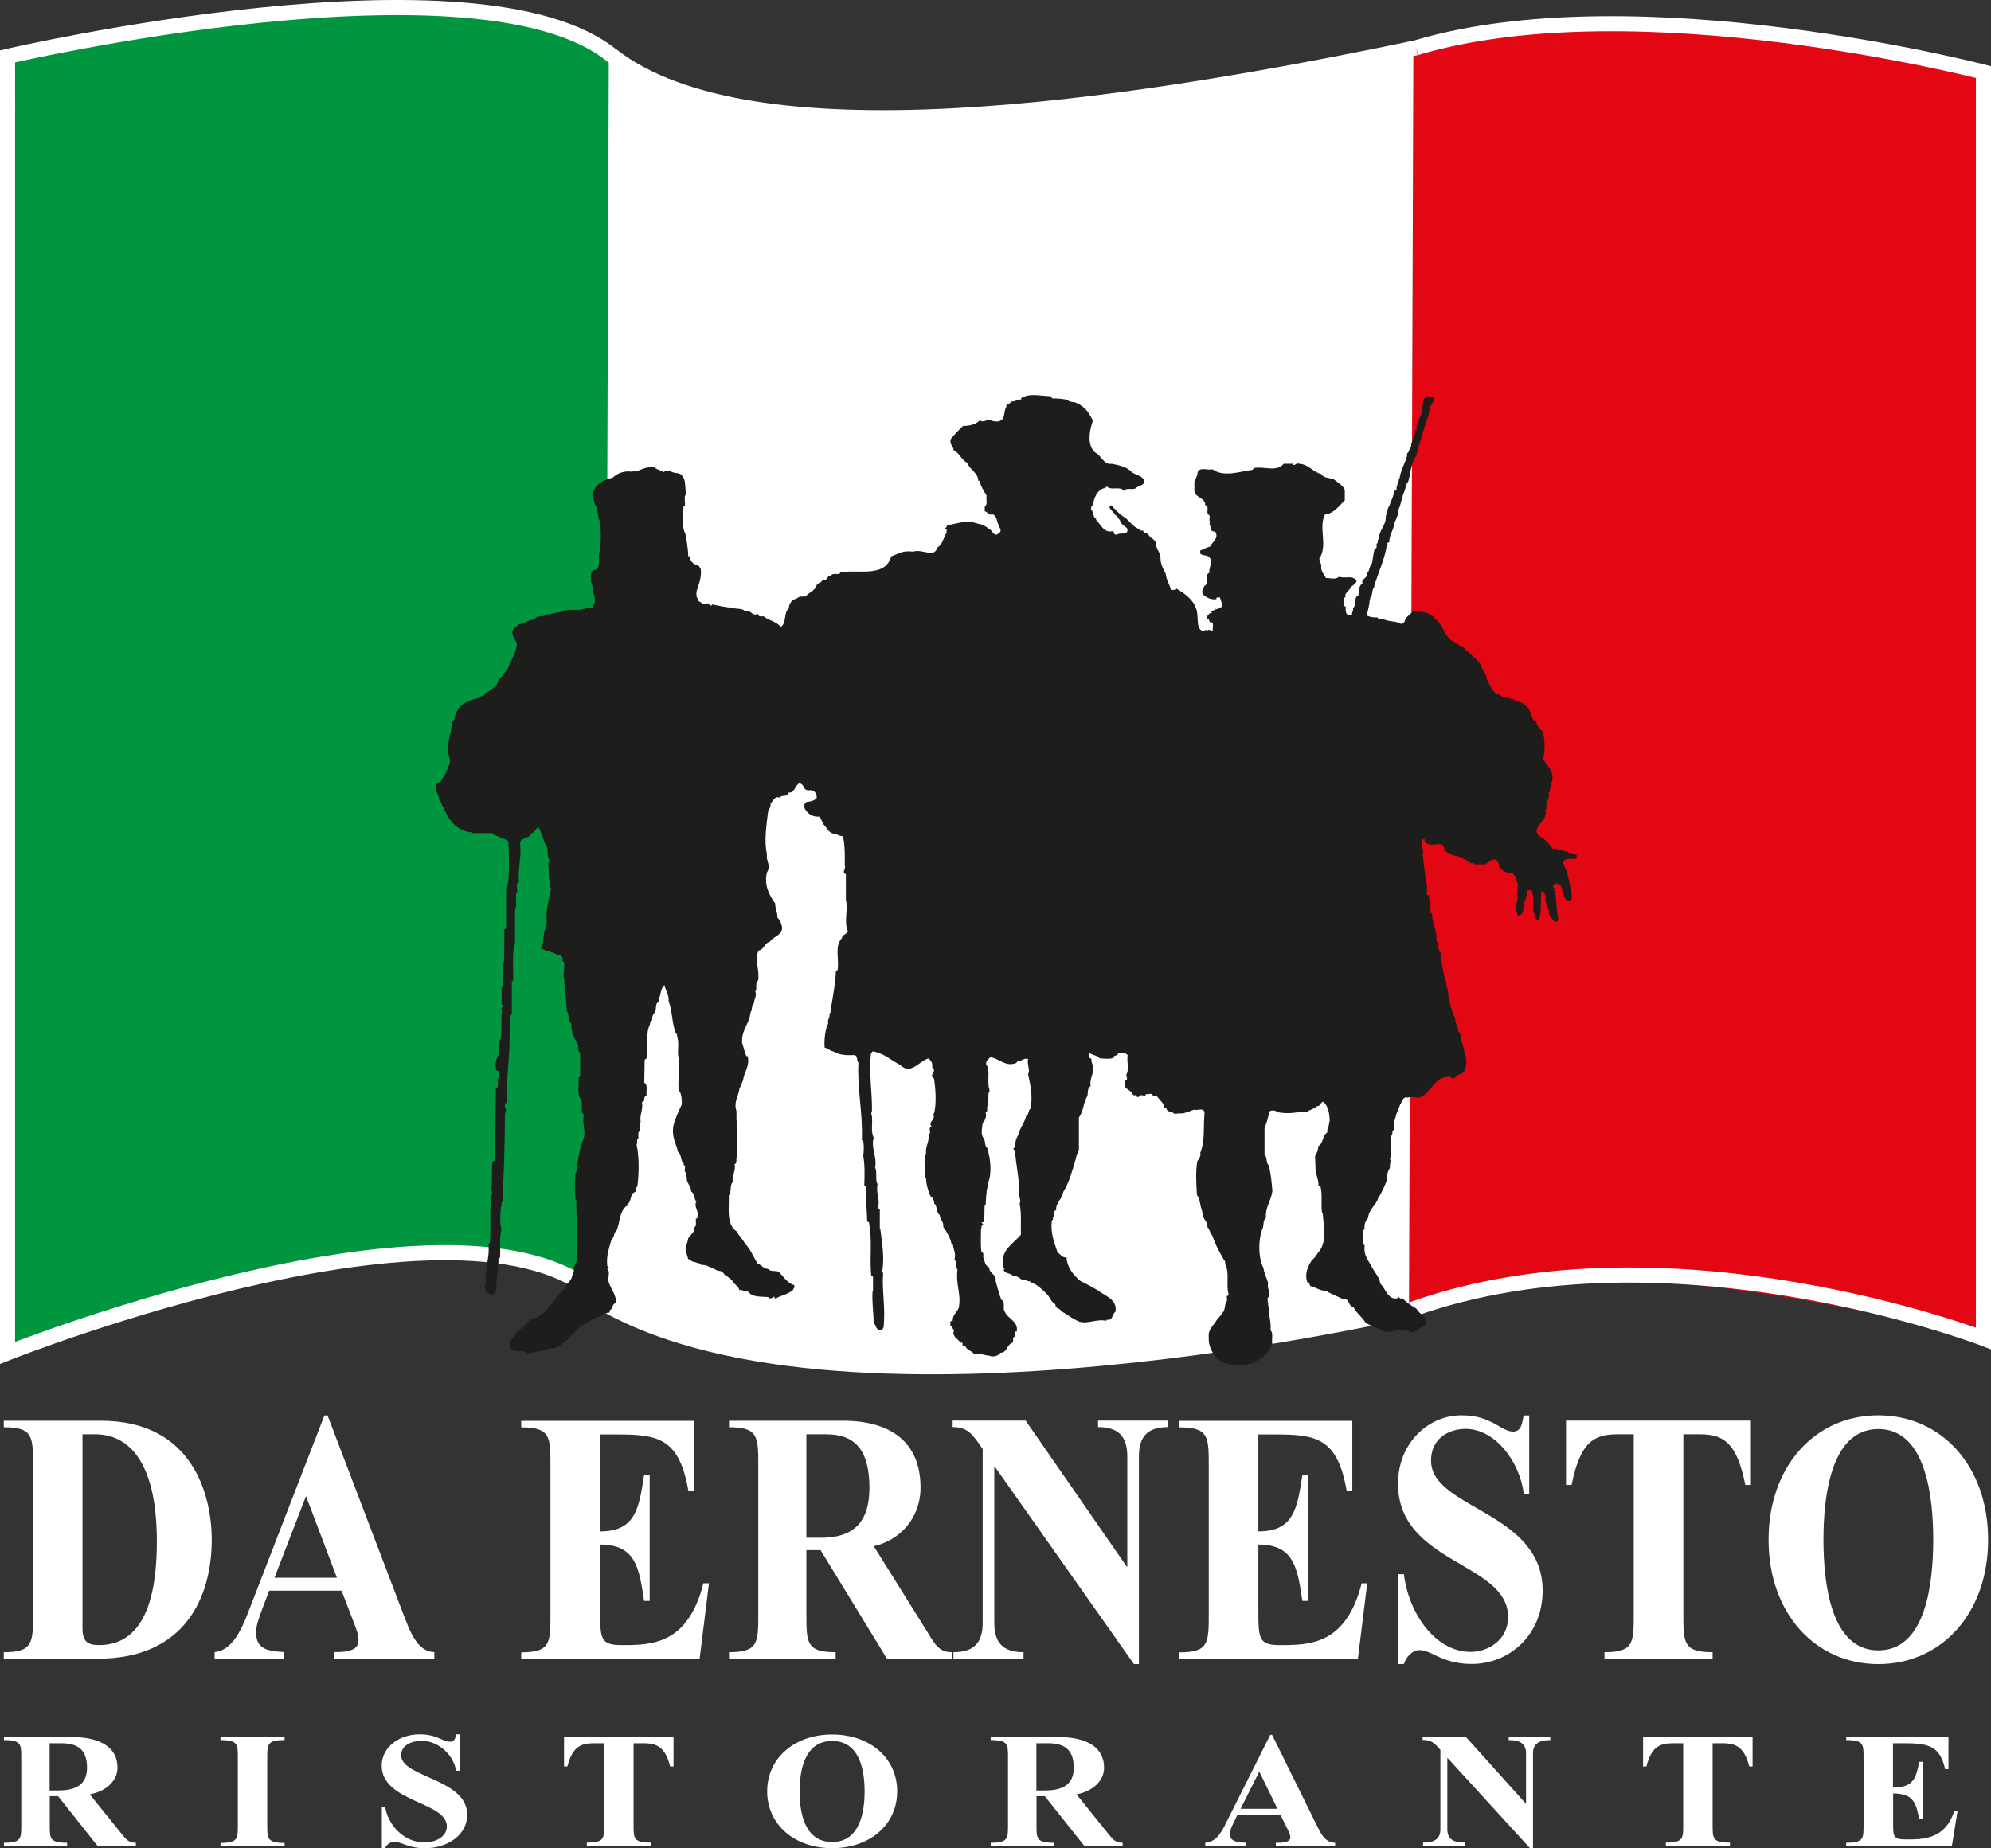
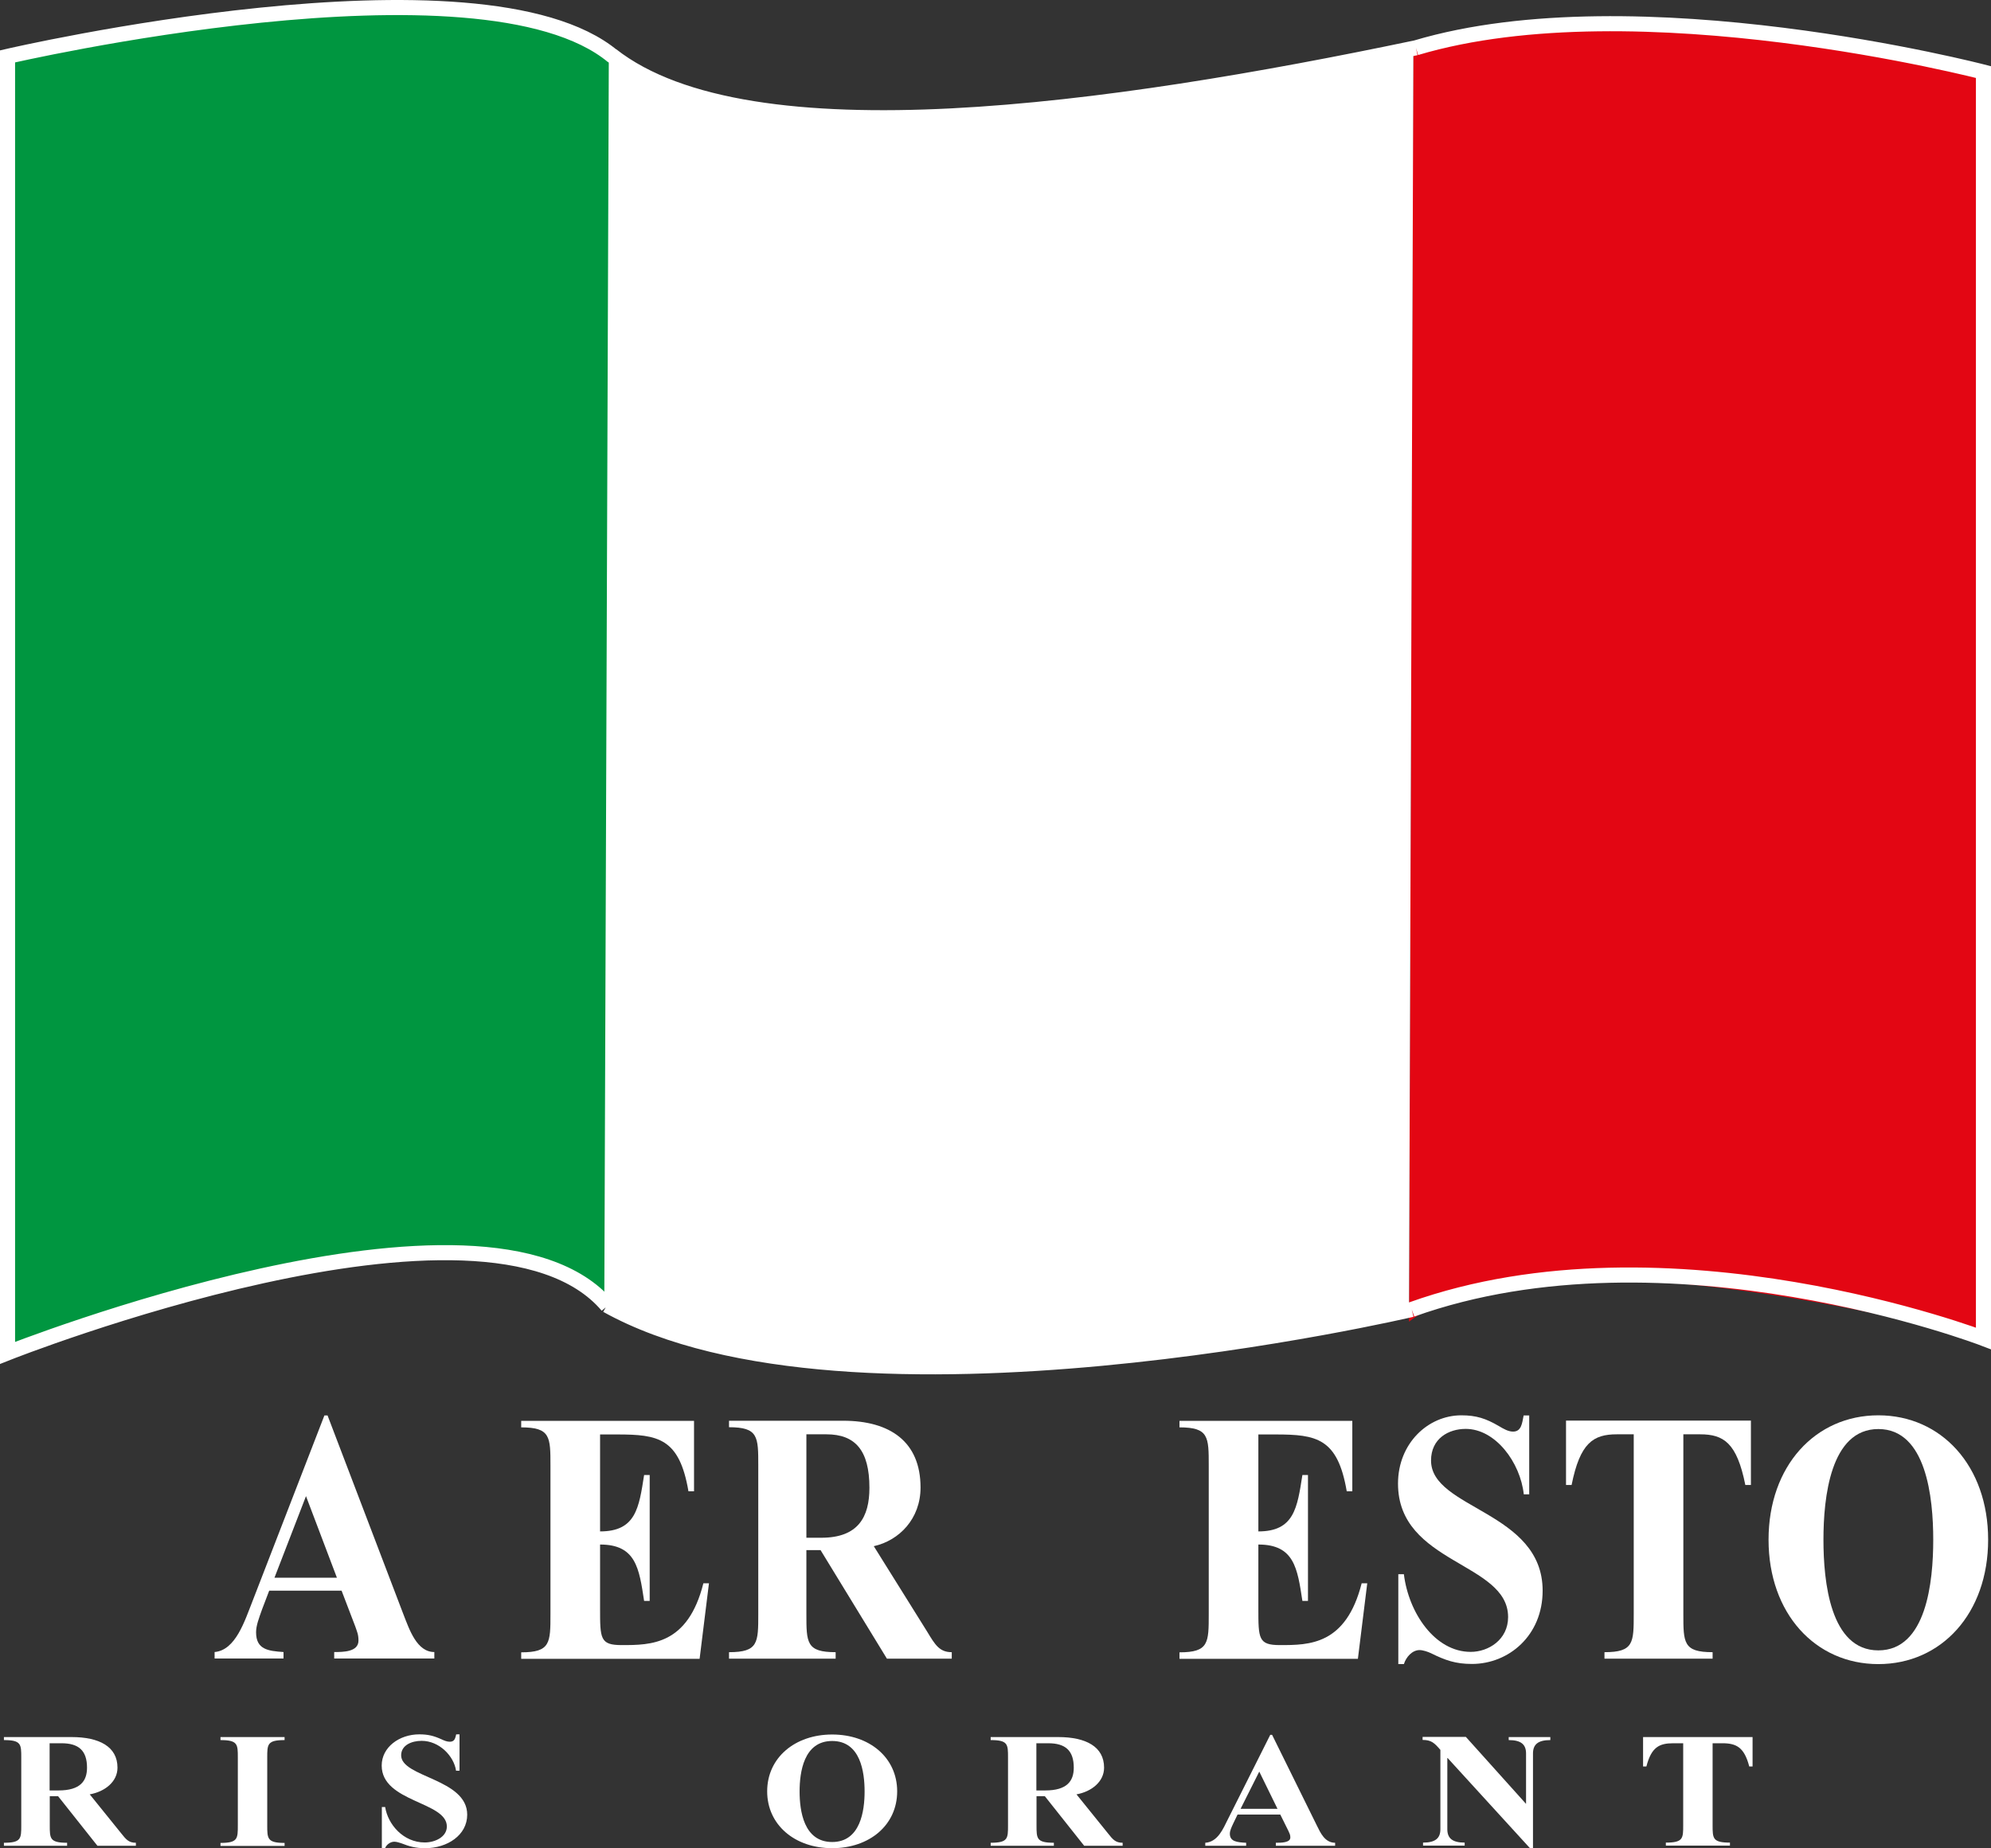
<svg xmlns="http://www.w3.org/2000/svg" id="Ebene_1" viewBox="0 0 132.02 122.58">
  <rect x="0" y="0" width="132.02" height="122.58" fill="#333333" stroke="none" />
  <defs>
    <style>
      .cls-1 {
        fill: #1d1d1b;
      }

      .cls-2 {
        fill: #fff;
      }

      .cls-3 {
        fill: #e30613;
      }

      .cls-4 {
        fill: none;
        stroke: #fff;
      }

      .cls-5 {
        fill: #009640;
      }
    </style>
  </defs>
  <path class="cls-2" d="M3.3,119.13h.55l2.61,3.29h2.55v-.2c-.48,0-.65-.22-.97-.62l-2.09-2.59c1.01-.18,1.84-.84,1.84-1.77,0-1.39-1.2-2.03-3.04-2.03H.26v.2c1.15,0,1.15.28,1.15,1.16v4.49c0,.88,0,1.16-1.15,1.16v.2h4.19v-.2c-1.15,0-1.15-.28-1.15-1.16v-1.93ZM3.3,115.62h.78c1.13,0,1.69.48,1.69,1.62,0,.88-.44,1.51-1.89,1.51h-.59v-3.14Z" />
  <path class="cls-2" d="M17.72,121.06c0,.88,0,1.17,1.15,1.17v.2h-4.25v-.2c1.15,0,1.15-.28,1.15-1.17v-4.49c0-.88,0-1.16-1.15-1.16v-.2h4.25v.2c-1.15,0-1.15.28-1.15,1.16v4.49Z" />
  <path class="cls-2" d="M30.46,117.44h-.22c-.14-.97-1.11-1.98-2.28-1.98-.67,0-1.36.29-1.36.96,0,1.47,4.38,1.54,4.38,3.94,0,1.36-1.33,2.22-2.78,2.22-.64,0-1.04-.11-1.6-.33-.12-.04-.32-.1-.45-.1-.28,0-.53.21-.61.42h-.22v-2.72h.22c.18,1.16,1.21,2.35,2.62,2.35.7,0,1.47-.37,1.47-1.06,0-1.66-4.32-1.6-4.32-4.04,0-1.22,1.17-2.07,2.49-2.07.59,0,.97.1,1.48.33.17.08.35.16.55.16.33,0,.36-.26.42-.49h.22v2.4Z" />
-   <path class="cls-2" d="M42.01,115.62v5.43c0,.88,0,1.16,1.15,1.16v.2h-4.25v-.2c1.15,0,1.15-.28,1.15-1.16v-5.43h-.66c-.93,0-1.44.26-1.78,1.54h-.22v-1.95h7.26v1.95h-.22c-.33-1.27-.85-1.54-1.78-1.54h-.66Z" />
  <path class="cls-2" d="M55.18,122.58c2.47,0,4.31-1.53,4.31-3.77s-1.84-3.77-4.31-3.77-4.31,1.54-4.31,3.77,1.84,3.77,4.31,3.77M55.18,122.17c-1.89,0-2.16-2.08-2.16-3.35s.27-3.35,2.16-3.35,2.15,2.08,2.15,3.35-.27,3.35-2.15,3.35" />
  <path class="cls-2" d="M68.73,119.13h.55l2.61,3.29h2.55v-.2c-.48,0-.65-.22-.97-.62l-2.09-2.59c1-.18,1.83-.84,1.83-1.77,0-1.39-1.2-2.03-3.04-2.03h-4.48v.2c1.15,0,1.15.28,1.15,1.16v4.49c0,.88,0,1.16-1.15,1.16v.2h4.19v-.2c-1.15,0-1.15-.28-1.15-1.16v-1.93ZM68.73,115.62h.78c1.13,0,1.69.48,1.69,1.62,0,.88-.44,1.51-1.89,1.51h-.59v-3.14Z" />
  <path class="cls-2" d="M84.9,120.36l.54,1.09c.07.16.12.24.12.42,0,.35-.61.35-.96.35v.2h3.93v-.2c-.69,0-.98-.68-1.21-1.14l-2.97-6.02h-.12l-2.83,5.64c-.29.58-.65,1.47-1.48,1.52v.2h2.71v-.2c-.61-.03-1.08-.08-1.08-.6,0-.21.11-.43.23-.69l.28-.58h2.84ZM84.71,119.97h-2.45l1.24-2.47,1.21,2.47Z" />
  <path class="cls-2" d="M101.17,119.63h.02v-3.33c0-.6-.33-.89-1.15-.89v-.2h2.76v.2c-.82,0-1.15.29-1.15.89v6.28h-.2l-5.46-5.98h-.02v4.72c0,.6.33.89,1.15.89v.2h-2.76v-.2c.82,0,1.15-.29,1.15-.89v-5.26c-.39-.45-.59-.66-1.18-.66v-.2h2.87l3.97,4.42Z" />
  <path class="cls-2" d="M113.56,115.62v5.43c0,.88,0,1.16,1.15,1.16v.2h-4.25v-.2c1.15,0,1.15-.28,1.15-1.16v-5.43h-.66c-.93,0-1.45.26-1.78,1.54h-.22v-1.95h7.26v1.95h-.22c-.33-1.27-.85-1.54-1.78-1.54h-.66Z" />
-   <path class="cls-2" d="M125.53,118.56c1.41,0,1.53-.72,1.73-1.71h.22v3.81h-.22c-.2-.99-.32-1.71-1.73-1.71v1.94c0,.92,0,1.11.84,1.11,1.15,0,2.6,0,3.21-1.87h.22l-.37,2.29h-7.01v-.2c1.15,0,1.15-.28,1.15-1.16v-4.49c0-.88,0-1.16-1.15-1.16v-.2h6.78v2.13h-.22c-.36-1.61-1.19-1.72-2.79-1.72h-.67v2.94Z" />
-   <path class="cls-2" d="M2.19,107.03c0,1.93,0,2.55-1.94,2.55v.43h6.24c5.79,0,7.55-4.1,7.55-7.89,0-2.89-1.22-7.89-7.34-7.89H.25v.43c1.94,0,1.94.62,1.94,2.55v9.82ZM5.48,95.13h.85c2.03,0,4.07,1.57,4.07,7.11,0,3-.54,6.87-3.83,6.87-.72,0-1.1-.21-1.1-1.1v-12.88Z" />
  <path class="cls-2" d="M22.65,105.5l.91,2.38c.12.36.21.52.21.93,0,.76-1.03.76-1.61.76v.43h6.64v-.43c-1.16,0-1.65-1.48-2.05-2.5l-5.03-13.19h-.21l-4.78,12.35c-.5,1.26-1.1,3.22-2.5,3.34v.43h4.57v-.43c-1.03-.07-1.82-.17-1.82-1.31,0-.45.19-.93.39-1.5l.48-1.26h4.8ZM22.34,104.64h-4.14l2.09-5.41,2.05,5.41Z" />
  <path class="cls-2" d="M39.79,101.57c2.38,0,2.58-1.57,2.92-3.74h.37v8.35h-.37c-.33-2.17-.54-3.74-2.92-3.74v4.24c0,2,0,2.43,1.43,2.43,1.94,0,4.39,0,5.42-4.1h.37l-.62,5.01h-11.83v-.43c1.94,0,1.94-.62,1.94-2.55v-9.82c0-1.93,0-2.55-1.94-2.55v-.43h11.46v4.67h-.37c-.6-3.53-2.01-3.77-4.72-3.77h-1.14v6.44Z" />
  <path class="cls-2" d="M53.48,102.81h.93l4.4,7.2h4.3v-.43c-.81,0-1.1-.48-1.63-1.36l-3.54-5.67c1.7-.38,3.1-1.83,3.1-3.89,0-3.05-2.03-4.43-5.13-4.43h-7.57v.43c1.94,0,1.94.62,1.94,2.55v9.82c0,1.93,0,2.55-1.94,2.55v.43h7.07v-.43c-1.94,0-1.94-.62-1.94-2.55v-4.22ZM53.48,95.13h1.32c1.9,0,2.85,1.05,2.85,3.55,0,1.93-.74,3.31-3.19,3.31h-.99v-6.87Z" />
-   <path class="cls-2" d="M74.71,103.91h.04v-7.3c0-1.31-.56-1.96-1.94-1.96v-.43h4.65v.43c-1.39,0-1.94.64-1.94,1.96v13.76h-.33l-9.22-13.09h-.04v10.35c0,1.31.56,1.95,1.94,1.95v.43h-4.65v-.43c1.38,0,1.94-.64,1.94-1.95v-11.52c-.66-.98-.99-1.46-1.99-1.46v-.43h4.84l6.7,9.68Z" />
  <path class="cls-2" d="M83.44,101.57c2.38,0,2.58-1.57,2.92-3.74h.37v8.35h-.37c-.33-2.17-.54-3.74-2.92-3.74v4.24c0,2,0,2.43,1.43,2.43,1.94,0,4.38,0,5.42-4.1h.37l-.62,5.01h-11.83v-.43c1.94,0,1.94-.62,1.94-2.55v-9.82c0-1.93,0-2.55-1.94-2.55v-.43h11.46v4.67h-.37c-.6-3.53-2.01-3.77-4.72-3.77h-1.14v6.44Z" />
  <path class="cls-2" d="M101.41,99.11h-.37c-.23-2.12-1.88-4.34-3.85-4.34-1.14,0-2.3.64-2.3,2.1,0,3.22,7.4,3.36,7.4,8.63,0,2.98-2.25,4.86-4.69,4.86-1.08,0-1.76-.24-2.71-.71-.21-.1-.54-.21-.76-.21-.48,0-.89.45-1.04.93h-.37v-5.96h.37c.31,2.55,2.05,5.15,4.43,5.15,1.18,0,2.48-.81,2.48-2.31,0-3.65-7.3-3.51-7.3-8.85,0-2.67,1.99-4.53,4.2-4.53.99,0,1.63.21,2.5.72.29.17.6.36.93.36.56,0,.6-.57.7-1.07h.37v5.25Z" />
  <path class="cls-2" d="M111.62,95.13v11.9c0,1.93,0,2.55,1.94,2.55v.43h-7.17v-.43c1.94,0,1.94-.62,1.94-2.55v-11.9h-1.12c-1.57,0-2.44.57-3,3.36h-.37v-4.27h12.26v4.27h-.37c-.56-2.79-1.43-3.36-3-3.36h-1.12Z" />
  <path class="cls-2" d="M124.55,110.37c4.18,0,7.28-3.36,7.28-8.25s-3.1-8.25-7.28-8.25-7.28,3.36-7.28,8.25,3.1,8.25,7.28,8.25M124.55,109.46c-3.19,0-3.64-4.55-3.64-7.34s.46-7.34,3.64-7.34,3.64,4.55,3.64,7.34-.45,7.34-3.64,7.34" />
  <path class="cls-3" d="M93.43,87.66c8.85-6.92,37.91,1.11,37.91,1.11V4.78s-22.97-5.98-37.63-1.61l-.28,84.49Z" />
  <path class="cls-5" d="M40.1,86.61c-8.03-9.47-39.78,3.12-39.78,3.12V3.74s31.38-7.29,40.14,0l-.37,82.87Z" />
  <path class="cls-2" d="M93.43,86.85s-37.17,8.62-53.36-.4l.3-82.8c9.13,7.18,33.17,3.75,53.35-.48l-.29,83.67Z" />
  <path class="cls-4" d="M40.54,3.65c9.14,7.18,33.17,3.75,53.35-.48M93.61,86.85s-37.17,8.74-53.37-.28M40.28,86.61c-8.03-9.47-39.78,3.12-39.78,3.12V3.74s31.38-7.29,40.14,0M93.61,86.85c17.02-6.09,37.91,1.92,37.91,1.92V4.78s-22.97-5.98-37.63-1.61" />
-   <path class="cls-1" d="M69.76,26.43c.36-.02.75.04,1.04.09.09.19.45.1.62.23.57.26.8.66,1.05,1.14-.24.69-.41,1.65.16,2.13.41.19.55.83,1.09.74.52.1,1.02.21,1.37.59.24.14.54.19.74.43.19.43-.36.41-.55.62-.22.1-.61-.07-.74.16-.26-.31-.68-.07-1.04-.21-.14-.19-.18.07-.37.05-.4.19-.57.57-.66,1.09-.1.05-.14.17-.12.31.19.15.11.57.36.62l-.05.03c.26.23.56,1.01,1.18.75-.03.09.05.31.23.26.17-.17.81.1.67-.42-.17-.16-.45-.3-.47-.52-.09-.09-.15-.28-.31-.35-.07-.17-.33-.33-.4-.54l.12-.12c.29.29.48.55.85.78.36.21.55.66,1.06.82-.02.07.05.09.12.09.15-.07.07.09.15.15.23-.03.33.17.43.31.12,0,.28.23.38.31-.07.45.28.62.28,1.04s.19.73.35,1.06c.03.4.27.69.34,1.06.12-.04.3.07.37-.09.56.33,1.12.73,1.32,1.37.17.48-.07,1.42.5,1.44.14-.12.21-.05.28-.03v-.04c.14-.07.26.23.31-.04-.03-.17.12-.52-.19-.47-.07-.07-.02-.27-.19-.21-.07-.21.1-.26.16-.38.03-.02.12.04.16-.03l-.09-.12.35-.09-.04-.11c.12.21.24-.08.4-.05.12-.19-.03-.42-.09-.66-.07.02-.17-.02-.23.03v.09c-.38.05-.62-.09-.9-.31-.12-.21.03-.43.12-.59.05,0,.1-.05.1-.12.14-.26-.1-.61.21-.73-.05-.36.26-.71.03-.99-.14-.28-.78-.04-.62-.5.22-.05.38-.21.62-.23.16-.33.64-.57.35-1.02-.38.03-.26-.33-.38-.54l.07-.09c-.19-.15.1-.4-.16-.5-.12-.24.11-.54-.19-.62.05-.52-.78-.47-.71-1.06v-.5c.07-.16.19-.36.21-.59.1-.4.66-.15,1-.22.71.54,1.82.14,2.65.03l.09-.12c.74-.12,1.49.29,1.97-.28h.59c.1.24.24-.11.43,0,.64.03.92.56,1.47.68.17.29.52.23.83.35.23.19.59.38.73.69v.71c-.38.35-.71.87-1.32.94-.42.88.15,1.89-.28,2.77-.23.19.08.45.04.69-.05.28.26.61.31.75.3-.02.62.14.87-.09.42.16.9-.15,1.16.28-.05.26-.36.29-.46.55-.09.14-.38.31-.26.54-.23-.03-.05.24-.16.31.1.07-.07.33.16.28,0,.23-.05.59.26.59.26.09.09-.23.24-.28-.07-.19.1-.28.15-.47,0-.16-.05-.5.19-.55.05-.28,0-.64.28-.81-.14-.28.38-.36.31-.69.16-.12.14-.49.31-.62.08-.36.08-.66.19-.99.05,0,.12-.05.12-.1v-.24c.16,0-.02-.26.16-.28-.03-.5.33-.8.43-1.25l.03-.35c.12-.14.09-.54.22-.59.09-.38.31-.62.31-1.04.29.07.09-.28.24-.37-.07-.08.14-.27.07-.41h.05c.09-.52.28-.87.42-1.25v-.16c.09,0,.09-.1.09-.16v-.12c.19-.12.09-.26.28-.47-.05-.17.09-.28.07-.47.17-.02-.01-.26.16-.28l.03-.31c.16,0,.05-.16.09-.23,0-.47.47-.78.35-1.3.17-.16-.03-.59.31-.66v-.07l.47.03c.14.42-.29.48-.23.85-.14.1-.05.36-.16.52-.28.83-.57,1.77-.78,2.6-.35.43-.35,1.18-.52,1.68-.16.14-.16.38-.23.59-.19.38-.24.95-.43,1.28v.24c-.07.19-.15.42-.23.57-.07.54-.36.81-.36,1.33-.07-.03-.1.04-.15.07.11.09-.01.16-.03.24-.17.9-.47,1.51-.74,2.34v.15c-.09-.02-.07.1-.07.16-.19.17-.08.54-.28.74v.15h-.03c-.02.37-.14.71-.19,1.01.21.1.47.14.73.12v.07c.24.03.54.1.68.15.31.07.57.04.85.21.26-.02.26-.24.34-.4l.47-.43c.52-.05,1.09.09,1.4.4l-.04.03c.73.42.64,1.42,1.56,1.68.05.14.3.21.43.28.35.42.92.76,1.16,1.2.05.38.36.5.36.87.21.38.3.76.7,1.06.19-.05.26.07.35.19.31-.09.51.14.78.12-.05.1.09.12.16.1.4.12.85.37.94.87.12.17.07.45.36.5.05.26.24.54.42.66.19.54.16,1.28.05,1.84.24.45.78.78.57,1.52-.16.05-.02.38-.1.43-.11.07.04.26-.12.26.14.43-.26.59-.12,1.09-.14,0-.05.16-.07.24.09.59-1.21,1.14-.24,1.68.29.17.52.47.71.73.28-.09.41.17.69.09.02.17.29-.02.31.15.24.02.35.14.59.16v.22c-.29.14-.81-.12-.9.31.05.26.33.56.31.9.14.42.19.9.28,1.4-.14.22-.17.26-.43.12-.07-.05.02-.24-.16-.19-.05-.29,0-.71-.35-.83-.1-.09-.26,0-.31.09,0,.05-.03.12.03.16h.09c.15.17-.21.05-.09.19h.09c.11.76.09,1.27.23,1.96-.19.31-.41-.1-.54-.24-.21-.12.07-.5-.24-.5.05-.35-.14-.49-.07-.78,0-.21-.15-.31-.27-.43-.09.57.01,1.37-.16,1.91-.15.07-.26-.09-.31-.19.02-.09.09-.16-.04-.23-.12-.5.05-1.04-.15-1.52-.12.03-.26-.07-.31.07.09.17-.1.37-.09.52-.22.33.02,1.04-.5,1.09-.19-.36-.14-.85,0-1.14-.18-.47.17-.88-.16-1.25.09-.17-.15-.31-.24-.47-.4.1-.69-.17-.88-.42.05-.23-.12-.29-.16-.43-.36-.09-.47.19-.74.31h-.71c-.03-.17-.28.02-.35-.16-.35-.21-.59-.4-1.09-.43-.17-.14-.4-.16-.54-.38-.04-.14-.05-.31-.21-.36-.36-.05-.85.17-1.09-.19-.12-.02.09-.19-.11-.16-.31.29.09.67-.05,1.02.05.17.05.23.05.42.09.62.12,1.21.26,1.77-.05.14-.05.36,0,.5h.09c.06.38.16.74.12,1.16.02.05.07.05.11.05-.02.68.36,1.12.28,1.82.21.19.07.64.28.78.05.62.17,1.35.35,1.92.1.09-.03.38.12.47.07.73.21,1.42.5,1.98,0,.31.14.47.19.83.14.15.24.38.21.66.16.26.16.69.31,1.05.07.38.05.95-.31,1.16-.35,0-.4.47-.71.19-1.01-.14-1.27,1.05-1.99,1.33-.15.12-.57-.08-.85.04-.33-.1-.38.31-.5.47-.14.38-.24.54-.31.86-.12.28-.07.49-.09.82-.19.02-.05.23-.16.31-.12.45-.08,1-.03,1.47-.17.1-.02.24,0,.36h-.04c-.07.1-.03.26-.05.38-.14.19-.2.48-.19.78-.14.38-.33.83-.59,1.21-.09.43-.64.76-.66,1.32-.19.19-.28.47-.23.78h-.09c-.04.35-.12.82.09,1.06-.09.64.24.95.47,1.4.21.4.5.67.57,1.12.31.3.4.75.78.94.15.07.36.07.47-.07,0,.22.3.02.31.19.29.26.52.42.83.59.19.42.9.57.57,1.13-.37.09-.59.55-1.04.4,0-.05-.03-.07-.05-.09l-.16.09v-.05c-.76-.24-1.11.36-1.75-.1-.33-.11-.59-.26-.94-.43-.21-.4-.59-.61-.81-1.06-.37-.05-.23-.59-.66-.5-.38-.21-.78-.33-1.14-.56-.47-.03-.59-.19-1.01-.31-.16-.05-.03-.29-.24-.26-.2-.55.02-1.04.31-1.49.23-.14.35-.47.52-.62.47-.71.24-1.68.19-2.46h-.04c-.1-.57.04-1.3-.12-1.82h-.12c.01-.36-.12-.68-.19-.93l-.04-1.06c.12-.17.21-.42.22-.66.35-.17.24-.68.59-.9v-.16c.1-.14.1-.42.16-.62-.02-.52-.09-.92-.4-1.25-.21-.04-.21.36-.47.28v.07c-.22.07-.31.17-.54.24-.07.16-.45.03-.59.07-.47.12-1.09.12-1.56,0l.03-.04c-.14-.05-.38-.09-.47.04-.07.33-.19.8-.32,1.06v1.78c.21.21.07.54.28.71.14.54.21,1.26.24,1.71-.11.74-.47,1.02-.43,1.78-.19.14-.14.43-.19.62-.35.81-.31,2.08.03,2.7.05.38.21.64.31,1-.1.4.17.5.07.94h-.07c-.1.19.04.41,0,.59h.07c-.09.59.17,1.06.08,1.59.21.19.07.61.12.9-.12.17-.11.45-.31.5-.12.37-.57.57-.9.71v.07c-.43.05-.71.22-1.18.16v-.04c-.07.07-.21.04-.38.04-.07-.19-.31-.1-.47-.16-.56-.33-1.01-.95-.97-1.72-.05-.52.29-.71.53-1.13.17-.18.24-.28.4-.5.16-.12.11-.48.23-.71.1-.05.02-.21.04-.38.07,0,.12-.07.12-.12-.19-.54.08-1.45-.23-1.99,0-.11.02-.26-.12-.28l.03-.03c-.33-.55-.57-1.02-.78-1.63-.14-.08-.16-.43-.31-.52.04-.28-.19-.47-.28-.69-.05-.1-.05-.42-.1-.47-.12-.36-.1-.67-.31-.97-.05-.64-.1-1.66.03-2.27.12-.09.24-.36.19-.54.33-.78.19-1.71.28-2.61,0-.43-.47-.16-.71-.24-.19.09-.47.16-.69.24l-.62.03c-.08-.17-.52-.08-.5-.38-.23.05-.17-.21-.24-.31l-.47-.55c-.03.07-.12.04-.19.04-.05-.21-.31-.07-.47-.1-.04.21-.19.05-.28.07-.07,0-.14.02-.19.09v.03h-.12c.05-.24-.26-.01-.28-.19-.16-.35-.71-.31-.5-.9.28-.09-.03-.31.12-.47.14-.45-.02-.7.04-1.21-.11-.21-.49-.15-.63-.12-.03.21-.33.07-.31.31-.33.07-.61.05-.93,0-.16-.21-.45-.17-.66-.35-.07.08-.03.21-.03.31l.16.09c-.03.3.21.52.1.85-.05.29-.22.61-.15.97-.24.05-.16.54-.23.67-.26.42-.24.99-.55,1.4v2.13c-.07.19-.17.37-.19.56-.22.74-.45,1.63-.85,2.25-.07.49-.5.68-.47,1.21-.22.02-.08.26-.12.4-.18,0,0,.26-.16.26-.11.81.14,1.44.38,2.15.16.07.33.38.59.31.05.71.45,1.16.9,1.56.4.19.81.42,1.16.62.47.38,1.35.61,1.18,1.44-.22.14-.15.61-.59.52v.07c-.76-.15-1.4.33-1.99-.03-.38-.18-.66-.43-1-.59-.07-.23-.4-.15-.4-.47-.17-.12-.26-.21-.38-.43-.1-.21-.43-.5-.71-.73-.16-.12-.28-.23-.5-.24-.02-.21-.28-.07-.35-.22-.4.09-.47-.33-.87-.24-.08-.24-.52-.12-.62-.43.17-.16-.14-.12-.03-.31-.19-1.02.73-1.45,1.18-2.03-.03-.64.05-1.37-.09-2.06.11-.19-.03-.38-.03-.59.03-1.04-.22-1.99-.28-2.91l-.12-.12c.19-.14.12-.45.21-.66.05-.12.17-.33.19-.47.17-.43.36-.64.47-1.06.17-.05.14-.42.28-.47.17-.76,0-1.58-.16-2.3.16-.26-.08-.64,0-1-.29-.1-.42.16-.71.16l-.07.1c-.74.29-1.13-.31-1.72-.38-.14.14-.3.23-.28.47.31.43.03,1.16.22,1.68v.15h-.03c-.1.24.03.69-.12.97v.31c-.05,0-.1.05-.1.12.09.21-.05.41-.12.62h-.08c-.02.42-.17.76.08,1.09.12.19.05.52.23.62.19.64.33,1.65.05,2.29.02.31-.14.42-.09.75h-.03l-.04.71h-.05c-.07.29.02.76-.1,1.16-.05,0-.11,0-.12.04l.12.12c-.18.02-.09.19-.16.28,0,.57-.04,1,.03,1.56.23,0,.05.31.16.43.07.22.09.47.35.57.02.47.5.42.43.9.12.43.21.82.38,1.25.31.1.05.61.24.81.21.47.9.61.78,1.3-.17-.05-.1.14-.12.23v.12c-.22-.02-.05.28-.16.38-.43.17-.3.63-.81.68-.12.17-.35.28-.66.22v-.03c-.26.02-.66-.19-1.09-.12-.14-.22-.45-.22-.56-.5-.03-.07-.12-.04-.19-.04-.02-.07.02-.16-.03-.21h-.12c-.12-.22-.43-.31-.47-.66.14-.17-.1-.26-.09-.43-.14.05-.1-.1-.1-.19-.05-.14.07-.15.16-.19-.02-.47.42-.59.42-1.02.12-.71-.24-1.45-.11-2.37-.19-.15.04-.52-.21-.62.14-.45-.07-.69-.1-1.06h-.09c-.03-.33-.33-.85-.54-1.12.03-.4-.21-.47-.24-.81-.24-.14-.14-.61-.38-.78.07-.19-.14-.26-.12-.43h-.09c-.16-.33-.31-.8-.31-1.21h-.07c.07-.64-.16-1.21.07-1.67-.07-.47.24-.73.15-1.25.29-.09-.09-.4.21-.52-.26-.36.31-.4.11-.85h.05c.19-.68.1-1.73,0-2.34-.4-.24.26-.45-.12-.74.04-.28-.04-.4-.24-.59-.61.16-1.18,1.14-1.88.43-.62-.31-1.04-.76-1.82-.9l-.12.16c-.14,1.3.09,2.55.07,3.79-.07.11-.04.22,0,.38.05.38-.09,1.04.12,1.4-.21.62.23,1.27.09,1.99.16.28-.02.78.16,1.09-.12.68.19.99.03,1.6l.12.09v1.25h.03c.09.83.31,1.89.12,2.88,0,.07.1.02.07.09-.09,1.21.17,2.24.03,3.59-.07.14-.15.22-.31.16-.23-.07-.18-.35-.35-.43,0-.76-.12-1.42-.07-2.12h.03v-.97l-.12-.07c-.12-1.35.09-2.18-.15-3.55l-.12-.04c0-.69-.12-1.56-.07-2.3-.01-.05-.09-.04-.12-.04.02-.69.05-1.4-.07-2.03.05-.26.05-.71,0-1.02h-.09c.07-1.85-.31-3.36-.23-5.15-.15-.14,0-.45-.28-.5-.5.02-1,0-1.37-.24-.22-.03-.34-.19-.59-.26-.04-.59.05-1.23.24-1.61-.09-.26.16-.38.07-.66.15,0,.05-.16.09-.23.15-.85.31-1.75.35-2.58.05,0,.12-.05.12-.12.09-.78-.22-1.52.28-2.06.02-.26.4-.26.38-.5-.26-.55.04-1.39-.12-2.06v-1.68c-.31-.09.02-.36-.07-.55,0-.64.02-1.26-.12-1.97-.24.02-.42-.17-.63-.16-.38-.12-.41-.38-.66-.62-.05-.15-.19-.33-.24-.52-.47.05-.81-.17-1.01-.54-.09-.24-.01-.29.12-.43.24-.02.47-.07.66-.23.07-.24-.09-.49-.31-.55-.3.02-.47.02-.56-.28-.08-.09-.15-.19-.31-.16-.23.16-.31.66-.66.59-.04.35-.5.12-.59.35-.37-.16-.44.28-.62.36.05.17-.08.41-.16.57-.1.85-.28,1.97-.07,2.81-.09.48.3.74,0,1.21-.22.85.17,1.54.54,2.06,0,.35.17.61.15.94.17.15.31.47.31.74-.09.48-.57.5-.82.87-.36.07-.38.54-.74.57-.3.66.09,1.25-.03,1.99-.24.17-.02.55-.19.74.14.28-.1.5-.08.78-.19.07-.09.45-.23.59-.09.81-.62,1.18-.56,2.03.09.26.16.6.28.88h.09c.15.68-.23,1.01-.31,1.61-.09.19-.16.38-.24.57-.07.48-.35.83-.23,1.33.09.24-.02.62.07.9l.03,2.25c-.17.09.05.42-.19.5.11.42-.19.74-.12,1.18-.21.21-.07.68-.26.9.03.83-.19,1.9.5,2.37.19.33.38.47.59.85.37.36.52.85.82,1.3.22.05.38.35.69.35.16.21.49.09.71.19.3.31.59.78,1,.87.11.1-.01.24-.07.35-.29.26-.71.33-1.05.51-.04.07-.1.03-.16.03,0-.03.02-.09-.04-.11-.07.09-.22.14-.34.11v-.07c-.5-.07-1.09.04-1.4-.4-.24.11-.31-.15-.56-.07-.02-.26-.33-.36-.43-.59-.14-.15-.35-.33-.54-.43-.07-.12-.16-.22-.31-.26-.26.03-.38-.22-.66-.24-.19-.12-.35-.17-.59-.15-.02-.12-.14-.12-.24-.12-.14-.12-.4-.04-.5-.26h-.12c-.05-.31-.22-.52-.16-.9.1-.11.14-.35.16-.47.07-.19.5-.45.4-.74.21-.09.07-.38.12-.59h.07c.22-.45-.26-.76-.04-1.13-.17-.15-.12-.56-.35-.66.02-.36-.36-.61-.28-.94-.1-.1.04-.31-.12-.35-.1-.21.12-.33-.12-.52l.05-.04c-.26-.17-.14-.61-.4-.78-.11-.54-.43-.95-.31-1.71.12-.52.36-.99.56-1.44,0-.29,0-.75-.21-.94-.07-.93.16-1.56-.03-2.3-.04-.42.07-.95-.07-1.25,0-.03.02-.19-.09-.23-.26-.68-.22-1.47-.47-2.11.03-.45-.19-.67-.28-1.09-.22.23-.24.5-.31.78-.14.07-.05.24-.07.35-.3.1-.09.59-.31.74-.1.14-.14.29-.12.47-.19.04-.1.31-.22.43-.22.67-.05,1.38-.16,2.1l-.12.09-.03,1.52c.28.14.1.59.16.88-.29.03-.03.38-.31.4.09.54-.17.83-.09,1.32-.1.26.07.5-.15.71v.38c-.16.05-.02.29-.12.4.19.87.16,1.98.05,2.81-.17.04,0,.31-.15.35-.35.1-.21.64-.52.82v.12h-.07c-.45.4-.42,1.08-.62,1.59-.22.16-.14.48-.35.62-.15.55-.36,1.07-.28,1.77l.12.07c-.07-.02-.09.05-.12.09.24.28-.03.64.12.97.15.42.48.81.47,1.32-.31.03-.19.4-.43.47v.15c-.4.02-.69.36-1.06.4-.33.33-.94.43-1.12.81-.38.31-.62.64-1.02.9-.02.14-.31.19-.47.28-.38-.05-.68.07-.88.19-.36-.05-.68.26-1.06.04-.33-.14-.87.09-.97-.31v-.43c.07-.14.29-.33.35-.5.03-.02.15-.07.12-.19.38-.12.6-.49.88-.78,1.09-.09,1.49-1.42,2.27-2.03.09-.33.43-.47.47-.81.09-.23.14-.33.12-.59.05-.15.17-.29.19-.47.1-1.33-.04-2.6-.04-3.98h-.05c-.05-.62-.05-1.21,0-1.79h.05c.1-.76.21-1.68.5-2.3.14-.5-.12-.94,0-1.56-.33-.29.05-.69-.24-1.09-.21-.31-.07-.9-.11-1.37.05,0,.11-.05.11-.1v-1.53c-.19-.14-.09-.35-.16-.59-.24-.4-.47-.85-.42-1.37-.29-.15-.1-.62-.31-.82,0-.71-.17-1.42-.16-2.1-.14-.28.09-.86-.05-1.21h-.07c.12-.47-.4-.38-.59-.55-.31-.12-.59-.15-.85-.31.26-.36.1-1.04.35-1.35-.17-.23.14-.26.03-.52-.02-.64.14-1.42.31-2.1-.16-.09-.02-.33-.12-.47-.07-.35,0-.83-.1-1.18.16,0,.02-.19.1-.26-.22-.23-.02-.71-.22-.93-.16-.28-.31-.83-.47-1.18-.29,0-.23.38-.5.35-.14.47-.85.21-.74.83.08.81-.17,1.54-.09,2.44-.33.11.05.57-.19.75-.03.38.07.8-.07,1.13v2.23h-.05c-.14.83-.05,1.44-.07,2.37l-.09.12v2.13c-.21.26-.07.66-.1.99h-.05c.05,1.82-.24,3.07-.16,4.9-.12-.02-.17.14-.15.24.09.31.1.22,0,.5,0,2.15-.07,3.79-.16,5.8h-.03c-.1.55-.19,1.28-.04,1.87-.15.54-.05,1.25-.09,1.87h-.1c0,.8-.17,1.39-.15,2.18-.07,0-.14.02-.12.09v.1c-.38.19-.61-.16-.66-.42.14-.26.04-.62.07-.94h.03c.03-.71.24-1.09.16-1.96h.09c.1-1.11-.07-2.25.16-3.43-.19-.14.02-.43-.03-.62l.03-1.37.16-.07v-1.37h.04l.04-3.39c.22-.11.09-.44.12-.66h.04c.07-.16.07-.38,0-.54h-.1c-.17-.33-.04-.8.1-1.02.04-.33.1-.64.09-1.01h.04c.16-.6.02-1.4.12-1.96-.19-.15.21-.27-.03-.43v-1.16l.1-.04v-1.52h.05c.05-.81.02-1.52.03-2.22l.12-.09v-2.72c.05,0,.1-.07.1-.12.14-.88.09-1.98.05-2.93-.38-.26-.73-.26-1.09-.54h-1.3v-.05c-.97-.05-1.61-.8-1.9-1.66-.14-.09-.14-.4-.31-.52.04-.38-.62-.93.12-1.19.12-.31.38-.49.38-.78.14-.02.12-.17.12-.28h.04c.22-.52-.26-.92-.04-1.44l.09-.59c.1-.17.1-.47.15-.71.05-.05.02-.16.04-.23.21-.05.07-.31.22-.4.14-.73.92-.97,1.56-1.13,0-.1.19-.1.28-.15.29-.31.92-.54.97-1.01.05-.21.38-.22.36-.47.19-.05.09-.26.26-.28.24-.62.5-.95.59-1.52h.03c.05-.38-.55-.76-.19-1.16l-.03-.05c.07-.02.28-.09.28-.23.47,0,.64-.33,1.09-.31.19-.35.61-.12.82-.35.36.02.64-.17,1-.15v-.05c.47-.21,1.19,0,1.56-.19.14-.17.54.09.52-.23.19-.14.1-.48.07-.71h-.07c.02-.38-.04-.47-.12-.81h-.03v-.09h.03c-.07-.21-.1-.8.35-.73.29-.33.07-.88.19-1.21.12-.64.12-1.42,0-2.06-.14-.33-.11-.83-.31-1.09-.1-.31-.21-.69,0-1.02.26-.45.76-.61,1.21-.74.26-.26.73-.47,1.28-.38l.16-.09c0,.05.02.07.05.09.4-.14.74-.37,1.28-.28.14.17.4.15.59.31.05-.02.19-.22.23-.03.05-.07.12-.09.19-.09.16.26.69.07.83.4.26.28.12.83.26,1.16-.21.15-.07.52-.1.78h-.09c-.02.61-.15,1.38.12,1.87.09.5.17.93.19,1.49h.09c.03.31.19.47.47.59.12-.05.19.14.26.23.09.45-.1,1-.23,1.37-.07.17-.07.41,0,.59h.07c-.09.24.16.19.24.35h.28v.03c.12-.14.22.09.35.12l.04-.09c.45.07.9.21,1.37.21.24.14.68,0,.82.26.42-.17.43.35.87.16.02.31.38.05.47.24.36.21.78.31,1.04.62.4-.28.17-.95.52-1.21.03-.35.19-.59.57-.69.14-.16.33-.1.55-.12.3-.33.62-.36.75-.78.14-.1.33-.15.38-.35.35.17.26-.31.55-.21.07-.31.59,0,.62-.26,1.19-.21,2.98.38,3.38-1.06.56-.19.71-.4,1.46-.31.57-.21,1.42.45,1.59-.27.36-.21.38-.59.59-.93.05-.07.02-.18.04-.28l-.12-.07s.17-.09.12-.19c.43-.09.73-.16,1.16-.24.42-.07.73.1,1.09.16.21.09.36.14.55.31.21.04.33.61.66.28.27-.17-.04-.43-.04-.59-.1-.14-.09-.59-.4-.66-.26.1-.31-.19-.5-.19v-.31c.21-.14.08-.5.12-.75-.19-.31-.38-.59-.47-.97h-.08c0-.52-.56-.73-.73-1.18-.38-.21-.54-.68-.9-.85-.02-.28-.31-.4-.19-.74.28-.35.5-.57.81-.87.45,0,.83-.09,1.13-.38.21.23.47-.12.78,0v.04c.14.04.45.1.62-.04.28-.19.15-.61.34-.87-.05-.24.26-.14.31-.38.23.07.38-.14.68-.12-.05-.22.24-.09.26-.22.48-.16,1.07-.02,1.68,0l.09.1Z" />
</svg>